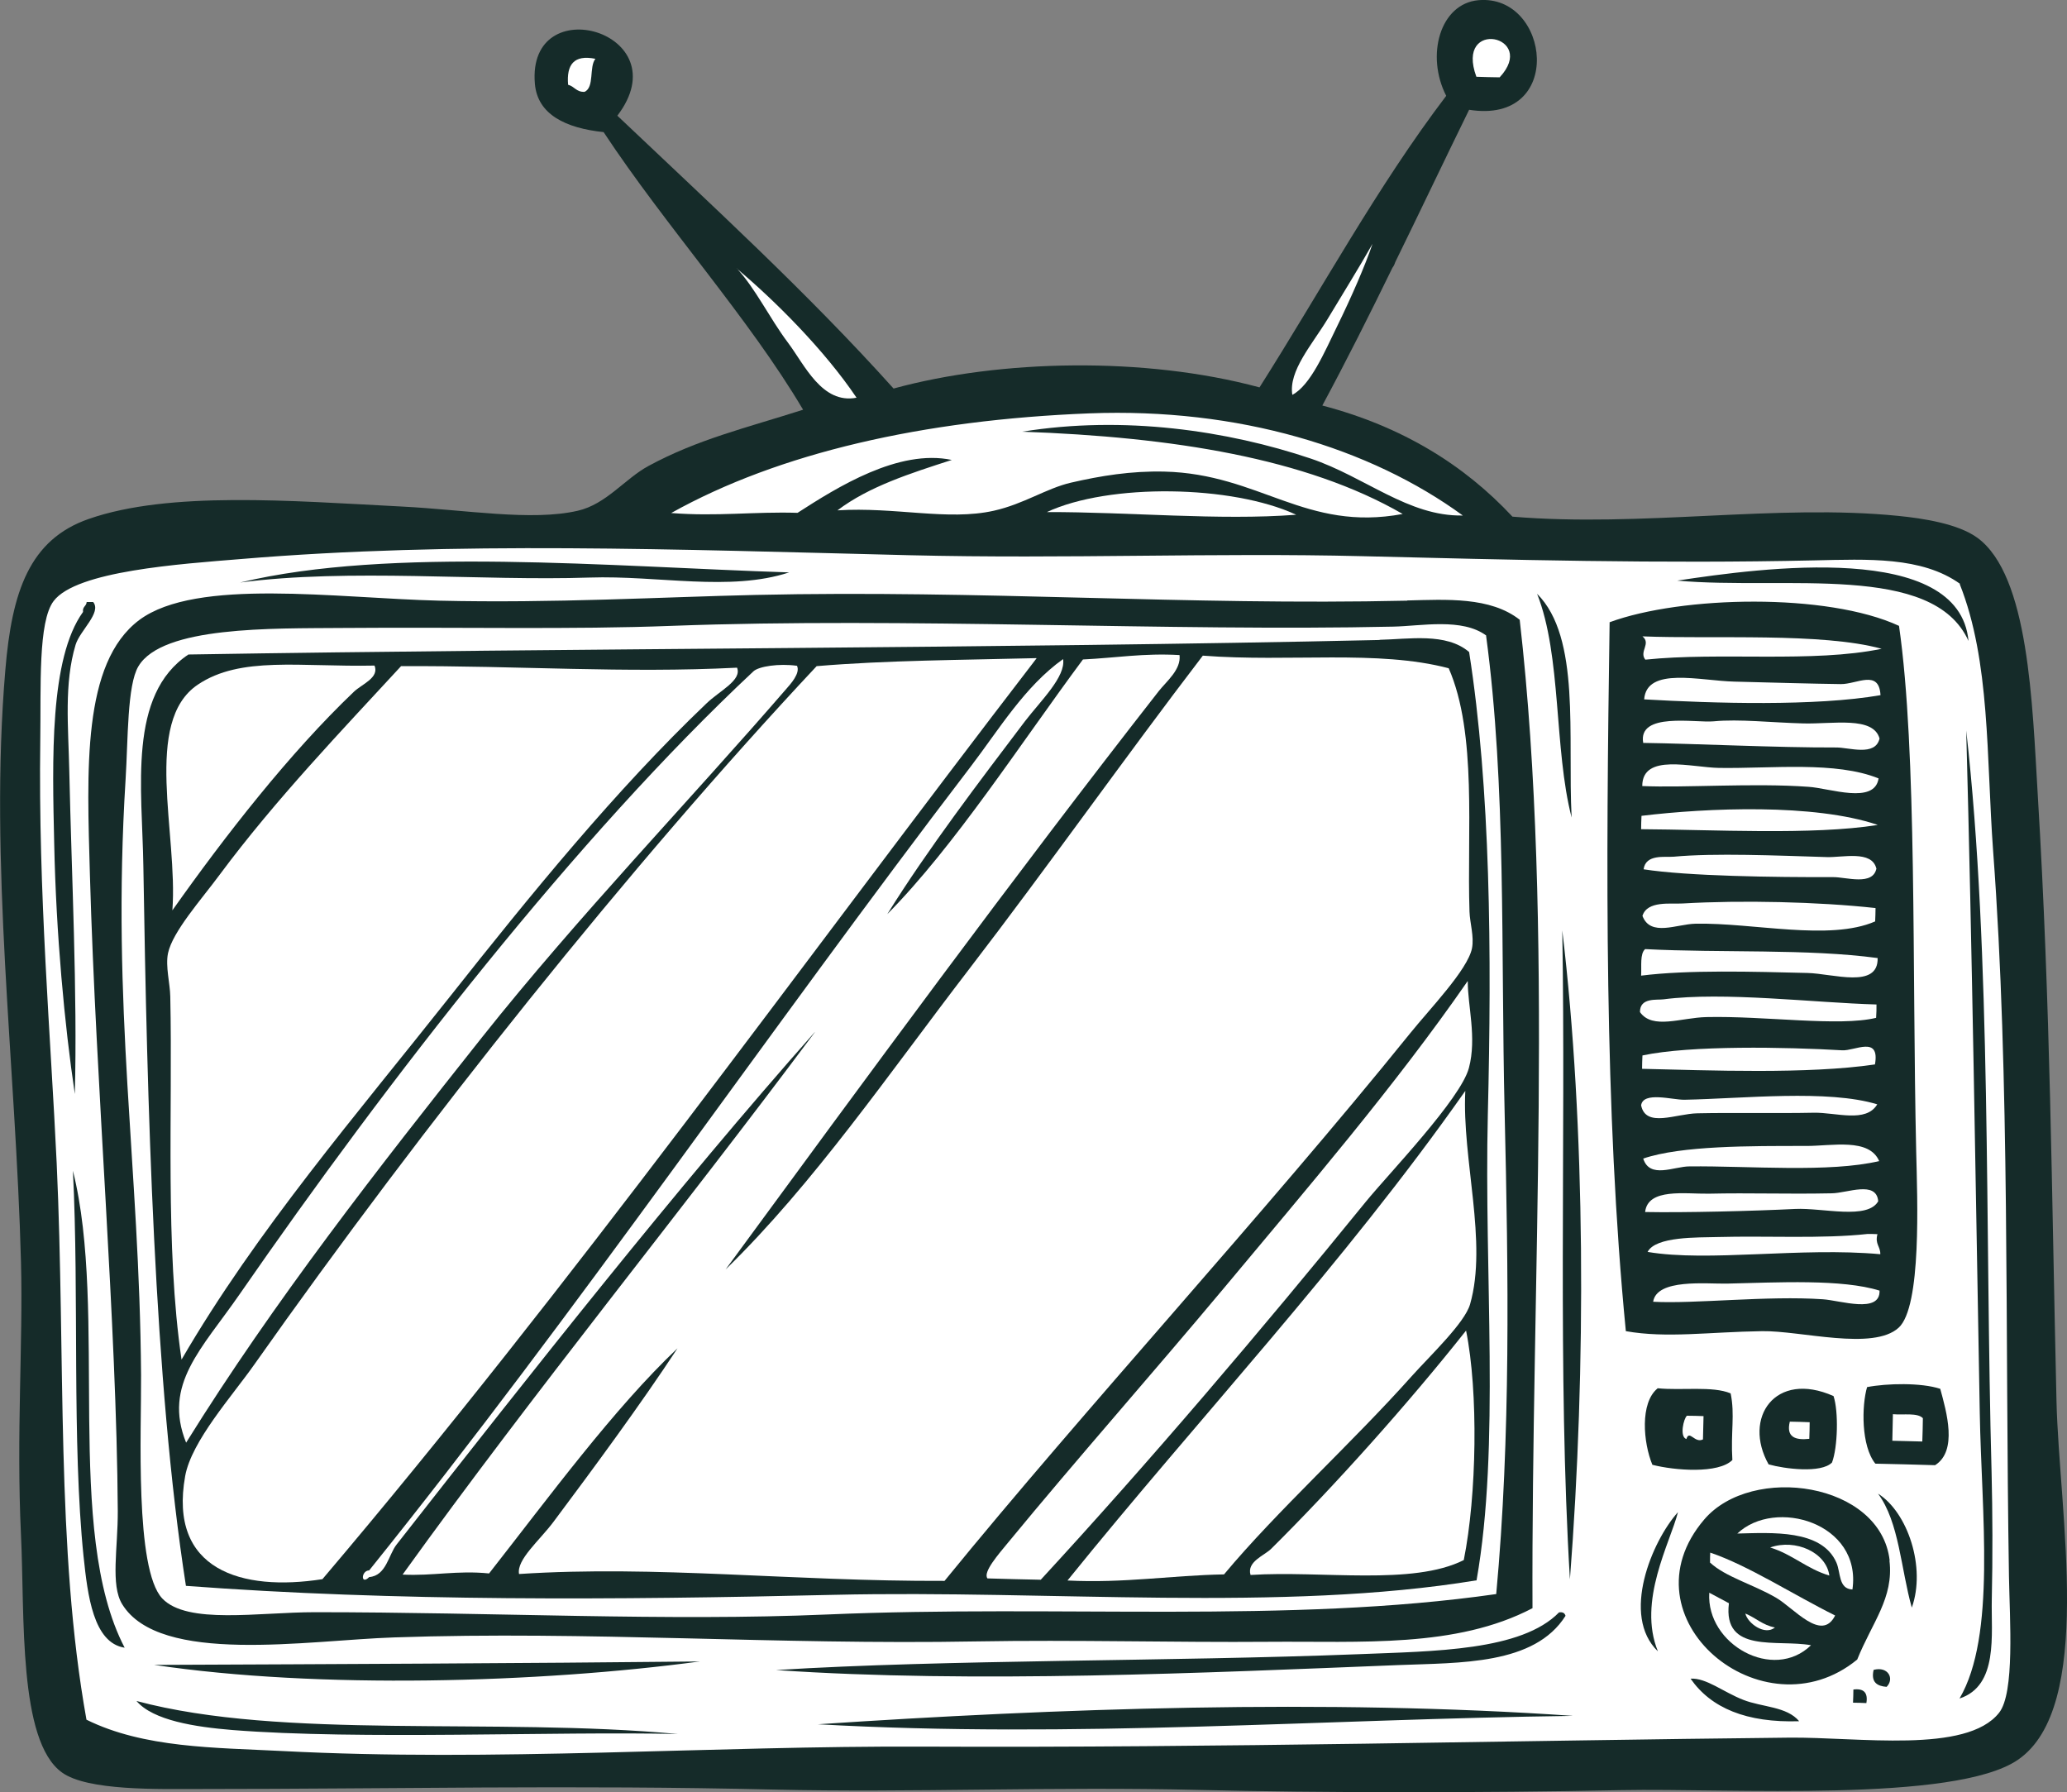
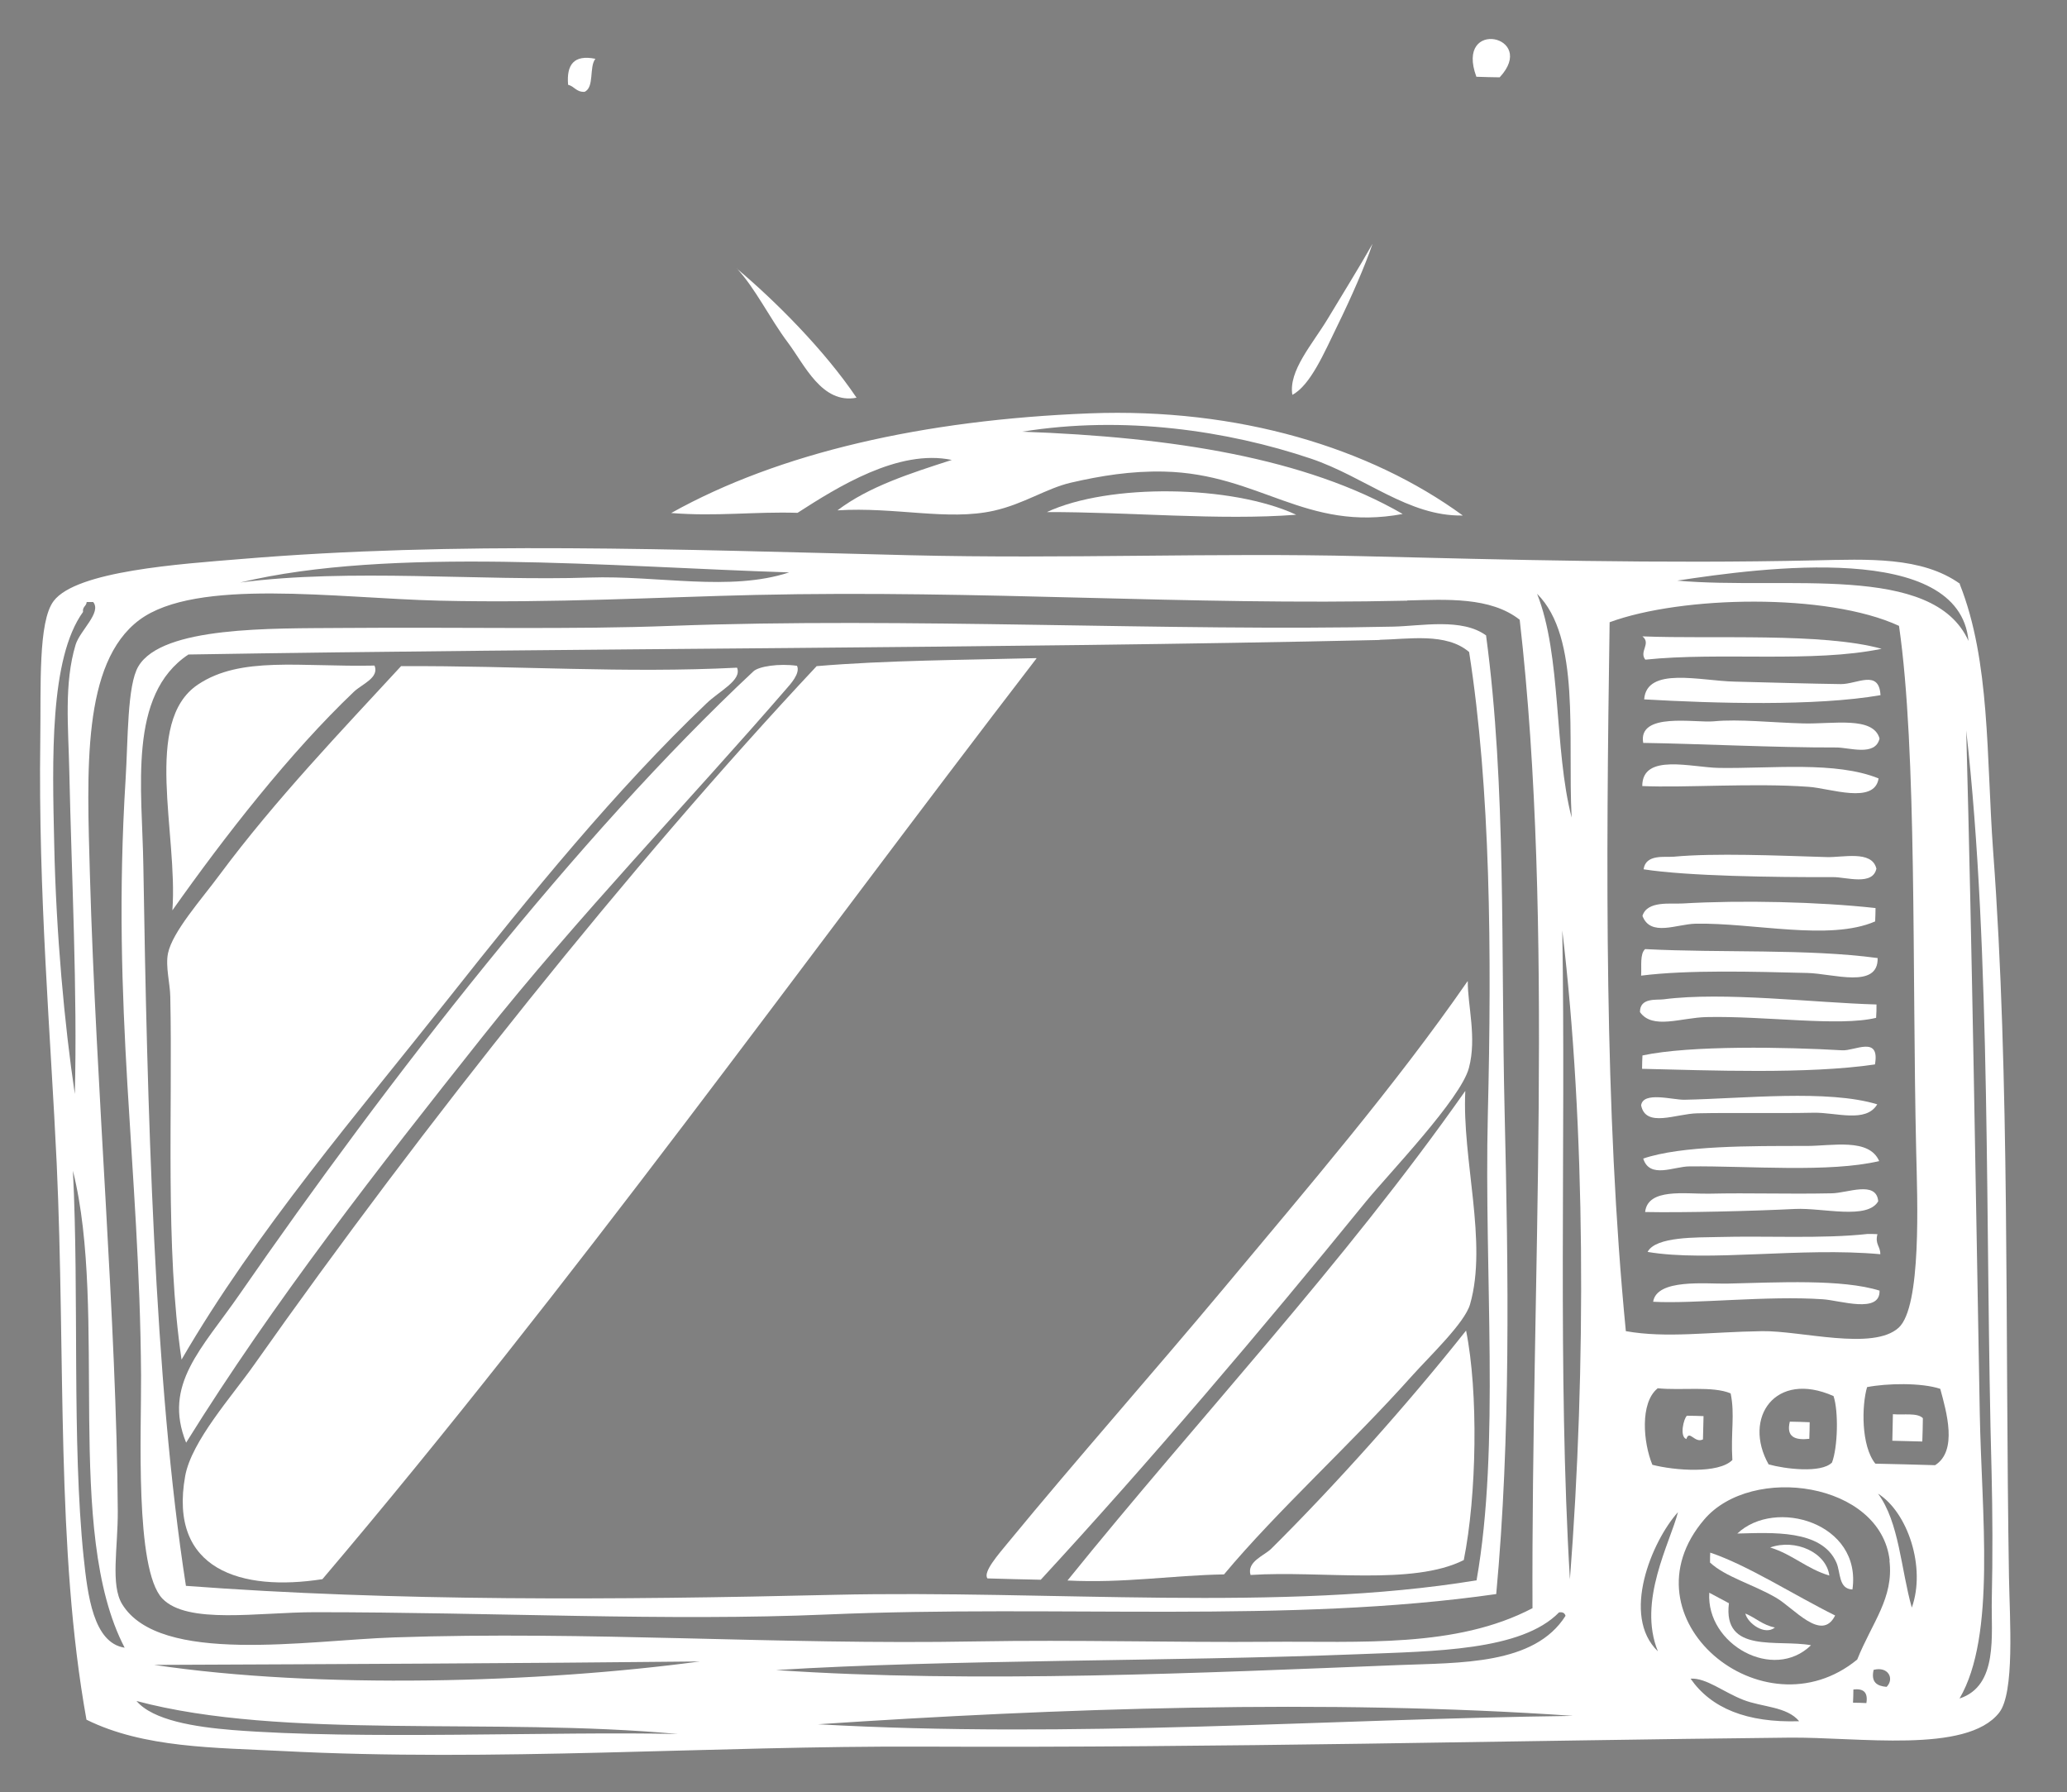
<svg xmlns="http://www.w3.org/2000/svg" id="Layer_2" data-name="Layer 2" viewBox="0 0 108.28 93.87">
  <rect x="0" y="0" width="108.28" height="93.87" fill="#808080" stroke="none" />
  <defs>
    <style>      .cls-1 {        fill: #fff;      }      .cls-1, .cls-2 {        fill-rule: evenodd;      }      .cls-2 {        fill: #152b29;      }    </style>
  </defs>
  <g id="Layer_1-2" data-name="Layer 1">
    <g>
-       <path class="cls-2" d="M107.73,73.4c-.26-11.14-.31-20.62-.98-31.74-.29-4.81-.46-11.51-3.16-13.49-1.01-.74-2.85-1.02-4.15-1.15-6.35-.64-13.43.61-20.21.04-2.52-2.7-5.76-4.72-9.96-5.82,1.27-2.36,2.48-4.77,3.67-7.21.02-.03.04-.06.06-.09.04-.07.07-.14.09-.21,1.3-2.65,2.57-5.33,3.87-7.98,5.05.8,4.25-6.07.49-5.74-2.02.18-2.77,2.9-1.69,5.01-3.6,4.73-6.54,10.16-9.78,15.27-5.99-1.62-13.58-1.47-19.17.06-4.53-5.04-9.55-9.62-14.47-14.29,3.34-4.38-4.75-6.69-4.32-1.67.14,1.61,1.61,2.32,3.6,2.53,3.26,4.94,7.62,9.75,10.45,14.54-3.01.96-5.52,1.55-8.09,2.94-1.23.66-2.22,2.01-3.71,2.35-2.42.56-5.87-.05-9.23-.22-5.82-.3-12.17-.82-16.39.65-3.11,1.08-4.03,3.81-4.37,7.91-.86,10.08.55,20.67.82,31.03.11,4.29-.25,8.98,0,14.29.2,4.23-.15,10.76,2.14,12.42,1.34.98,5.09.87,7.3.87,9.86,0,19.58-.22,29.97.03,7.23.17,14.66-.17,22.3.02,6.35.15,14.68.16,22.13.01,5.64-.11,17.47.67,20.77-1.59,4.02-2.76,2.16-12.91,2.02-18.77Z" />
      <path class="cls-1" d="M78.56,4.05c-.41,0-.81-.02-1.22-.03-1.14-3.09,3.25-2.15,1.22.03Z" />
      <path class="cls-1" d="M31.19,3.08c-.34.42-.04,1.5-.57,1.73-.43.02-.53-.29-.86-.37-.09-1.05.3-1.59,1.43-1.36Z" />
      <path class="cls-1" d="M76.61,27c-2.83.05-5.1-2.02-7.94-2.98-4.37-1.47-9.81-2.27-15.12-1.41,7.86.28,14.86,1.38,19.93,4.31-5.09.95-7.48-2.1-12.49-2.22-1.74-.04-3.33.22-4.89.58-1.29.3-2.47,1.12-4.04,1.47-2.41.54-5.16-.21-8.19-.02,1.65-1.25,3.82-1.94,5.99-2.64-2.79-.59-6,1.43-8.08,2.77-2.28-.07-4.24.2-6.62.01,5.64-3.15,13.21-4.88,21.91-5.22,7.81-.3,14.71,1.81,19.56,5.35Z" />
      <path class="cls-1" d="M67.9,26.96c-4.01.31-8.77-.15-13.06-.14,3.26-1.52,9.71-1.42,13.06.14Z" />
      <path class="cls-1" d="M77.85,33.3c1.06,7.88.77,16.48.97,24.94.2,8.44.32,17.04-.44,25.25-10.88,1.56-22.9.55-35.05,1.07-8.36.36-17.43-.12-26.83-.12-2.96,0-6.69.66-8-.72-1.45-1.54-1.09-8.81-1.11-11.7-.08-11.05-1.56-19.12-.81-31.21.13-2.07.08-4.93.67-5.91,1.25-2.11,6.99-1.98,10.68-2.01,6.32-.05,12.05.09,17.25-.11,12.25-.46,26.06.3,37.81.04,1.45-.03,3.61-.47,4.87.47ZM72.27,33.52c-20.11.45-41.86.42-62.4.76-3.19,2.12-2.42,7.02-2.36,11.09.2,12.43.56,26.97,2.23,37.69,10.9.82,22.56.74,33.96.47,11.28-.26,23.45.92,33.65-.76,1.24-7.04.39-16.05.59-24.38.21-8.52.14-17.09-.98-24.24-1.2-1.03-3.17-.67-4.69-.64Z" />
      <path class="cls-1" d="M86.04,33.33c3.72.15,9.4-.21,12.53.65-3.6.75-8.47.16-12.38.57-.34-.43.32-.84-.15-1.22Z" />
-       <path class="cls-1" d="M42.68,54.06c-7.23,8.16-14.81,17.78-21.9,26.83-.43.54-.54,1.64-1.44,1.71-.45.45-.43-.34,0-.35,10.93-13.59,20.79-28.08,31.51-42.1,1.46-1.91,2.82-4.19,4.84-5.63.15.92-1.17,2.18-2,3.26-2.34,3.09-5.08,6.68-7.21,10.1,3.55-3.59,6.95-8.9,10.25-13.34,1.69-.08,3.19-.34,5.06-.23.09.76-.68,1.37-1.09,1.89-7.58,9.69-15.33,20.26-22.69,30.29,4.63-4.51,8.56-10.27,12.75-15.72,4.17-5.43,8.17-11.1,12.25-16.43,4.55.35,9.16-.32,12.88.66,1.5,3.43.95,8.62,1.09,12.75.02.6.25,1.3.13,1.92-.23,1.13-2.21,3.17-3.24,4.45-7.72,9.56-16.94,19.54-24.39,28.68-8.02.03-15.07-.83-22.29-.36-.14-.75,1.07-1.75,1.81-2.74,2.1-2.81,4.53-6.1,6.49-9.08-3.34,3.16-6.74,7.8-9.87,11.79-1.69-.17-2.93.14-4.53.06,6.98-9.7,14.47-18.85,21.59-28.4Z" />
+       <path class="cls-1" d="M42.68,54.06Z" />
      <path class="cls-1" d="M54.3,34.48c-12.41,16.14-24.32,32.81-37.41,48.23-4.24.66-8.07-.48-7.19-5.4.33-1.83,2.46-4.19,3.62-5.84,8.88-12.59,19.71-26.18,29.46-36.58,3.67-.31,7.64-.32,11.51-.42Z" />
      <path class="cls-1" d="M98.51,36.41c-3.4.59-8.7.43-12.38.22.13-1.73,2.94-.97,4.73-.93,1.93.05,4.05.11,5.57.13.84.01,2-.79,2.08.57Z" />
      <path class="cls-1" d="M41.75,34.87c.19.39-.35.97-.55,1.2-5.12,5.92-10.92,11.93-15.95,18.26-5.43,6.84-10.9,13.83-15.5,21.23-1.23-3.05.83-4.92,2.8-7.77,7.76-11.21,17.68-23.99,26.92-32.63.28-.26,1.34-.42,2.27-.29Z" />
      <path class="cls-1" d="M38.61,34.97c.27.66-.92,1.21-1.61,1.88-4.74,4.52-9.2,10-13.44,15.36-4.85,6.13-10.12,12.24-14.05,19-.87-5.9-.46-13.03-.59-19.01-.01-.69-.26-1.58-.12-2.27.24-1.14,1.75-2.82,2.71-4.12,2.92-3.93,6.42-7.58,9.5-10.92,6.16-.03,11.69.38,17.6.08Z" />
      <path class="cls-1" d="M19.62,34.86c.26.64-.66.97-1.08,1.37-3.35,3.19-6.74,7.53-9.51,11.45.3-4.02-1.56-9.87,1.33-11.82,2.24-1.51,5.35-.92,9.26-1Z" />
      <path class="cls-1" d="M98.46,38.68c-.22.96-1.61.46-2.28.47-3.12.01-7.32-.2-10.1-.24-.29-1.63,2.73-1.04,3.69-1.13,1.33-.13,3.09.07,4.7.11,1.56.04,3.66-.39,3.99.79Z" />
      <path class="cls-1" d="M98.41,40.77c-.21,1.38-2.56.51-3.67.44-2.88-.21-6.52.06-8.71-.04,0-1.74,2.59-.97,4.03-.95,2.79.04,6.1-.36,8.35.55Z" />
-       <path class="cls-1" d="M98.35,43.21c-3.4.54-8.65.24-12.38.22,0-.23.01-.46.02-.7,3.47-.42,9.04-.65,12.36.47Z" />
      <path class="cls-1" d="M98.3,45.47c-.17.95-1.6.46-2.28.47-3.07.01-7.61-.05-9.92-.41.11-.81,1.12-.62,1.58-.66,2.15-.2,5.38-.06,8.01.02.83.03,2.36-.37,2.6.59Z" />
      <path class="cls-1" d="M98.25,47.56c0,.23-.01.46-.02.7-2.39,1.04-6.38.06-9.41.12-.99.02-2.36.7-2.78-.41.25-.81,1.48-.61,2.11-.65,3.07-.18,7.11-.09,10.1.24Z" />
      <path class="cls-1" d="M98.36,50.18c.04,1.63-2.34.81-3.68.78-2.84-.07-6.26-.17-8.71.14.03-.5-.07-1.14.21-1.39,4,.21,8.48-.03,12.19.47Z" />
      <path class="cls-1" d="M76.89,51.4c-.01,1.25.48,2.95.06,4.53-.42,1.62-4.2,5.54-5.4,7.01-5.52,6.79-11.36,13.65-17.03,19.8-.93-.02-1.86-.04-2.79-.07-.26-.32.59-1.28,1.09-1.89,3.57-4.34,7.52-8.8,11.3-13.32,4.37-5.24,8.95-10.57,12.76-16.07Z" />
      <path class="cls-1" d="M98.3,52.61c0,.23,0,.46-.02.7-1.94.47-5.83-.11-8.89-.04-1.33.03-2.82.67-3.48-.26-.01-.78.89-.62,1.24-.67,3.15-.41,7.9.18,11.14.27Z" />
      <path class="cls-1" d="M98.22,55.75c-3.51.52-8.72.31-12.2.23,0-.23.01-.46.02-.7,2.52-.54,7.54-.44,10.46-.27.67.04,1.99-.79,1.72.74Z" />
      <path class="cls-1" d="M98.34,57.84c-.59.99-2.15.42-3.32.44-1.88.04-4.27-.01-6.1.03-1.12.02-2.71.78-2.95-.42.11-.74,1.64-.28,2.27-.29,3.08-.06,7.51-.55,10.1.24Z" />
      <path class="cls-1" d="M76.76,57.15c-.18,3.56,1.18,7.92.25,11.16-.28.98-2.09,2.69-3.05,3.76-3.16,3.54-7.06,7.06-9.84,10.39-2.78.05-5.22.47-8.2.32,6.92-8.57,14.43-16.52,20.83-25.63Z" />
      <path class="cls-1" d="M98.45,60.81c-2.62.62-6.79.25-9.94.28-.82,0-2.09.67-2.43-.41,2.01-.68,5.59-.66,8.55-.66,1.35,0,3.28-.43,3.81.79Z" />
      <path class="cls-1" d="M98.4,62.9c-.55,1.01-2.9.35-4.37.42-2.19.11-5.86.2-7.85.16.14-1.27,2.11-.94,3.33-.96,2.22-.05,4.04.03,6.45-.02.81-.01,2.33-.68,2.43.41Z" />
      <path class="cls-1" d="M98.5,65.69c-4.17-.38-9,.42-12.19-.12.42-.82,2.63-.75,3.68-.78,2.52-.07,5.49.1,7.84-.16.17,0,.35,0,.52.01-.14.53.16.64.15,1.05Z" />
      <path class="cls-1" d="M98.46,67.6c.04,1.22-2.06.51-2.97.45-2.9-.2-6.74.25-8.89.13.19-1.22,2.78-.93,3.86-.95,2.68-.06,6.03-.25,8.01.37Z" />
      <path class="cls-1" d="M76.8,69.69c.65,3.21.56,8.64-.12,12.02-2.68,1.35-7.42.54-11.17.78-.21-.7.73-1.02,1.08-1.37,3.33-3.3,7.2-7.63,10.21-11.43Z" />
      <path class="cls-1" d="M99.17,74.07c.54.05,1.28-.09,1.56.21,0,.41-.02.81-.03,1.22-.52-.01-1.04-.03-1.57-.04.01-.46.02-.93.03-1.39Z" />
      <path class="cls-1" d="M88.37,74.15c.29,0,.58.01.87.02-.01.41-.02.81-.03,1.22-.44.22-.71-.53-.87-.02-.37-.12-.14-1.08.03-1.22Z" />
      <path class="cls-1" d="M93.76,74.46c.35,0,.7.02,1.04.03,0,.29-.01.58-.02.87-.74.08-1.22-.09-1.02-.9Z" />
      <path class="cls-1" d="M97.04,83.25c-.74-.03-.61-.89-.84-1.41-.77-1.75-3.39-1.56-5.19-1.52,1.98-1.88,6.53-.56,6.03,2.93Z" />
      <path class="cls-1" d="M92.73,81.05c1.33-.47,2.94.26,3.1,1.47-1.18-.35-1.93-1.11-3.1-1.47Z" />
      <path class="cls-1" d="M96.13,84.62c-.71,1.41-2.16-.41-3.11-.95-1.24-.71-2.63-1.08-3.44-1.83,0-.18,0-.35.01-.52,1.95.65,4.42,2.24,6.54,3.29Z" />
      <path class="cls-1" d="M89.54,83.42c.35.18.68.37,1.03.55-.33,2.66,2.55,1.88,4.3,2.2-1.97,1.92-5.49-.04-5.33-2.74Z" />
      <path class="cls-1" d="M91.43,84.51c.54.22.91.61,1.55.73-.53.44-1.43-.22-1.55-.73Z" />
      <path class="cls-1" d="M71.9,12.77c-.39,1.15-1.1,2.78-1.85,4.31-.67,1.37-1.4,3.1-2.35,3.6-.21-1.25,1.04-2.64,1.84-3.96.79-1.32,1.68-2.74,2.36-3.95Z" />
      <path class="cls-1" d="M38.59,14.06c1.99,1.67,4.58,4.25,6.28,6.77-1.81.35-2.72-1.72-3.59-2.88-.97-1.29-1.7-2.84-2.69-3.9Z" />
      <path class="cls-1" d="M102.66,30.59c1.61,4.05,1.39,9.05,1.75,13.98.89,11.92.62,25.11.83,38.01.04,2.26.31,6.09-.52,7.13-1.71,2.16-7.38,1.26-11.01,1.3-14.48.15-29.74.54-45.31.47-11.18-.05-22.51.81-33.63.23-3.5-.18-7.23-.15-10.24-1.64-1.61-8.95-1.09-18.87-1.56-29.14-.31-6.62-.97-14.15-.86-22.15.04-2.82-.12-6.22.7-7.3,1.19-1.58,6.64-1.94,9.81-2.2,11.22-.94,22.78-.5,35.03-.2,8.24.2,15.98-.14,23.7.05,7.73.19,15.62.4,23.69.22,2.8-.06,5.63-.21,7.64,1.23ZM87.86,30.41c5.65.51,13.4-.97,15.26,3.16-.48-5.24-10.84-3.83-15.26-3.16ZM12.58,30.51c5.68-.75,12.66-.07,18.3-.26,3.6-.12,7.35.75,10.46-.27-9.38-.3-20.91-1.36-28.76.53ZM82.33,42.82c-.22-4.27.49-9.43-1.81-11.72,1.29,3.25.88,8.12,1.81,11.72ZM84.32,32.59c-.19,12.83-.28,25.56.85,37.13,2.14.38,4.37.04,7.14,0,2.03-.03,5.81,1.04,7.15-.18,1.21-1.1.98-6.74.92-9.21-.22-9.62.05-20.97-.9-27.55-3.76-1.74-11.39-1.58-15.16-.19ZM73.72,31.46c-11.61.26-22.23-.57-34.15-.3-4.89.11-10.58.44-16.56.3-5.4-.13-12.72-1.21-15.71,1.01-3.02,2.26-2.74,7.91-2.59,13.35.32,11.21,1.4,23.41,1.46,33.32.01,1.94-.39,3.87.23,4.88,1.96,3.2,9.7,1.89,14.25,1.74,10.19-.35,20,.4,30.49.21,5.16-.09,10.38.06,15.33.02,4.82-.04,9.8.34,13.81-1.76-.07-17.07,1.16-35.8-.67-51.77-1.54-1.21-3.84-1.06-5.9-1.01ZM4.54,31.53c-.01.22-.23.24-.19.52-1.76,2.44-1.61,7.74-1.51,12.16.1,4.72.54,9.46,1.08,13.09.14-5.3-.17-11.44-.29-16.91-.05-2.33-.28-4.59.33-6.62.23-.75,1.38-1.69.92-2.24-.12,0-.23,0-.35,0ZM103.71,74c.09,5.25.87,11.67-1.06,14.96,2.05-.67,1.65-3.35,1.69-5.19.05-2.19.04-4.58-.01-6.62-.35-12.88,0-27.16-1.33-38.89.31,11.4.5,24.19.71,35.74ZM82.24,82.72c.86-11.08.82-23.8-.4-33.99.19,11.28-.25,23.15.4,33.99ZM4.38,81.54c.21,2.01.51,4.51,2.15,4.76-3.2-6.13-.85-17.56-2.71-24.98.33,6.56-.06,14.17.56,20.23ZM97.81,72.64c-.29.98-.32,3.09.43,4.02,1.04.02,2.09.05,3.13.08,1.19-.75.6-2.79.27-4-1-.33-2.8-.29-3.83-.09ZM86.83,72.72c-.93.76-.75,2.84-.27,4,1.17.3,3.46.48,4.19-.25-.09-1.46.14-2.38-.09-3.49-.94-.4-2.59-.14-3.83-.27ZM92.66,76.7c.81.23,2.74.48,3.31-.1.3-.79.35-2.67.08-3.48-3.06-1.36-4.77,1.15-3.4,3.58ZM98.99,81.73c-.47-4.1-7.22-5.06-9.71-2.15-4.41,5.16,3.08,11.39,8.01,7.34.79-1.96,1.92-3.22,1.69-5.18ZM100.15,84.2c.75-2.1-.21-4.99-1.77-5.97,1.11,1.49,1.2,3.96,1.77,5.97ZM86.85,86.49c-1.08-2.63.65-5.7,1.05-7.29-1.36,1.51-3,5.42-1.05,7.29ZM81.67,84.45c-1.97,2.02-6.54,2.03-10.51,2.19-9.94.39-21.51.27-30.51.83,10.36.71,22.57.14,32.59-.26,3.26-.13,7.14,0,8.77-2.58-.04-.14-.14-.21-.34-.18ZM98.83,88.35c.42-.42.09-1.09-.68-.89-.15.65.18.85.68.89ZM94.25,90.15c-.65-.78-1.94-.73-2.93-1.12-1.03-.4-1.94-1.16-2.76-1.11,1.07,1.54,2.93,2.32,5.7,2.23ZM8.08,87.2c8.59,1.28,20.17.95,28.58-.18-9.49.1-19.03.14-28.58.18ZM97.07,89.18c.23,0,.46.01.7.02.09-.54-.13-.78-.68-.71,0,.23-.01.46-.02.7ZM42.85,90.31c13.32.75,26.48-.27,39.56-.44-12.94-.9-27.17-.39-39.56.44ZM12.17,90.61c6.67.53,16.92.06,23.34.21-9.66-.89-20.7.32-28.36-1.73.87,1.02,3.07,1.36,5.02,1.52Z" />
    </g>
  </g>
</svg>